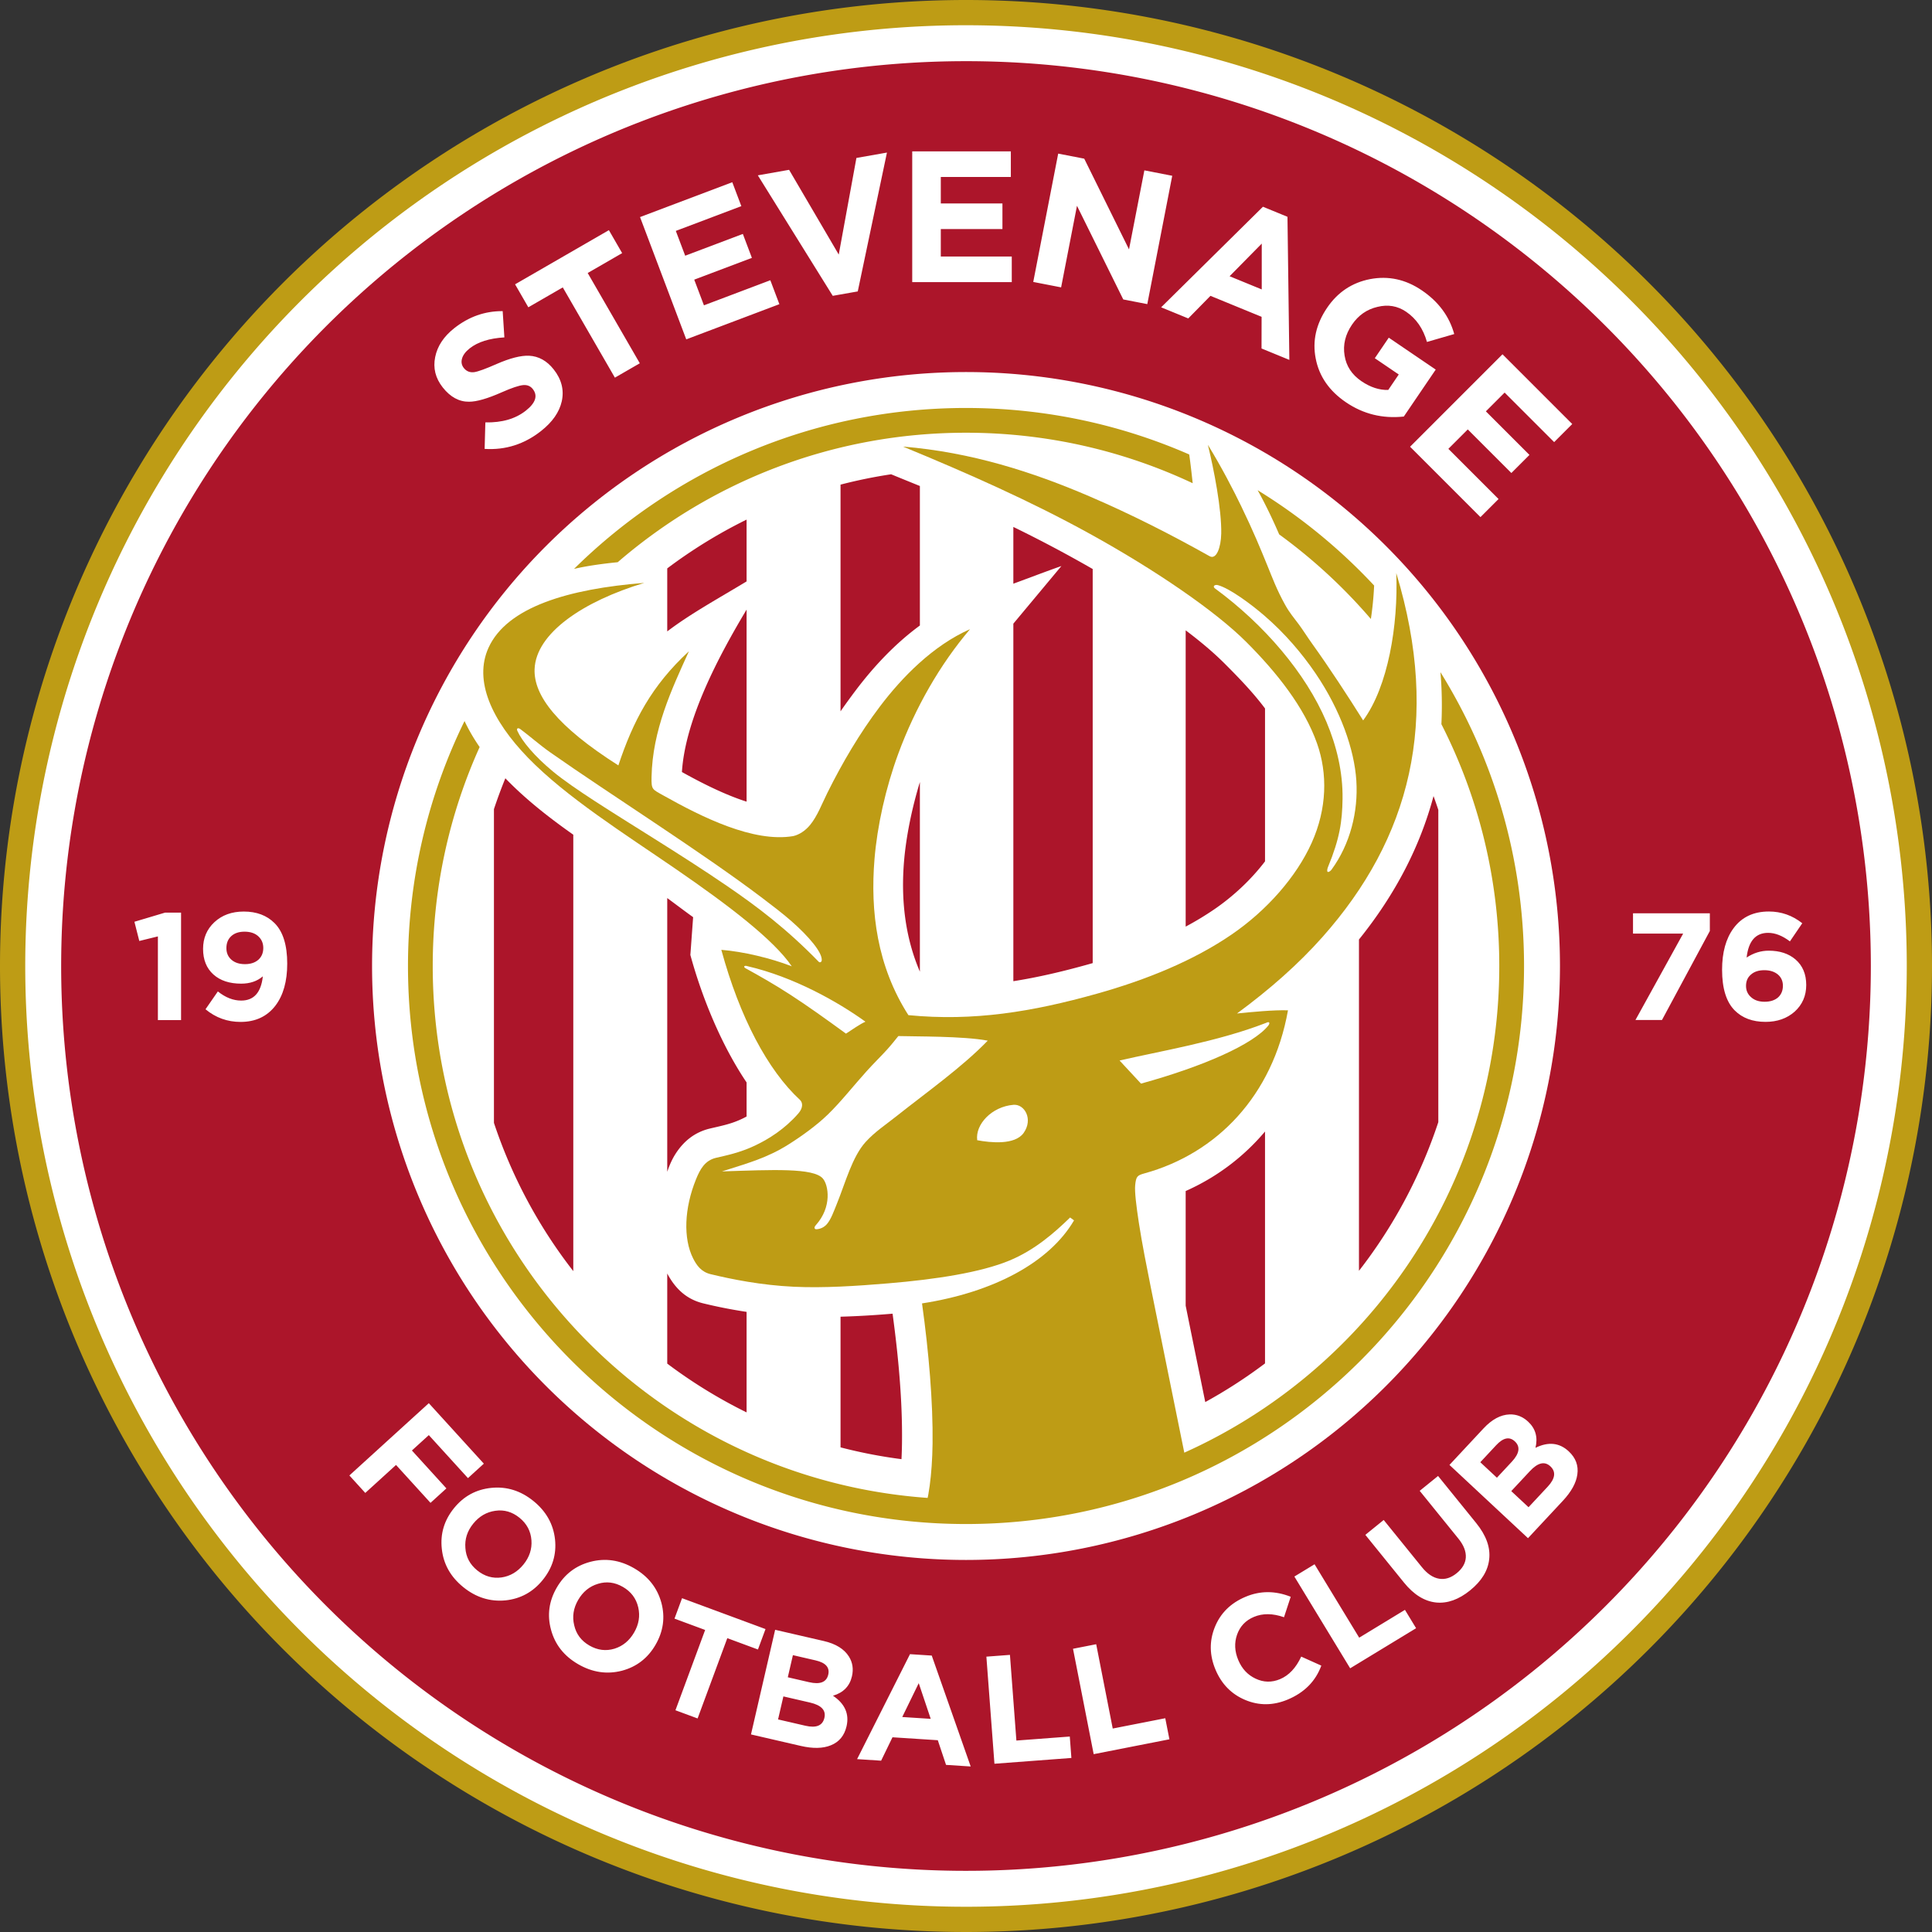
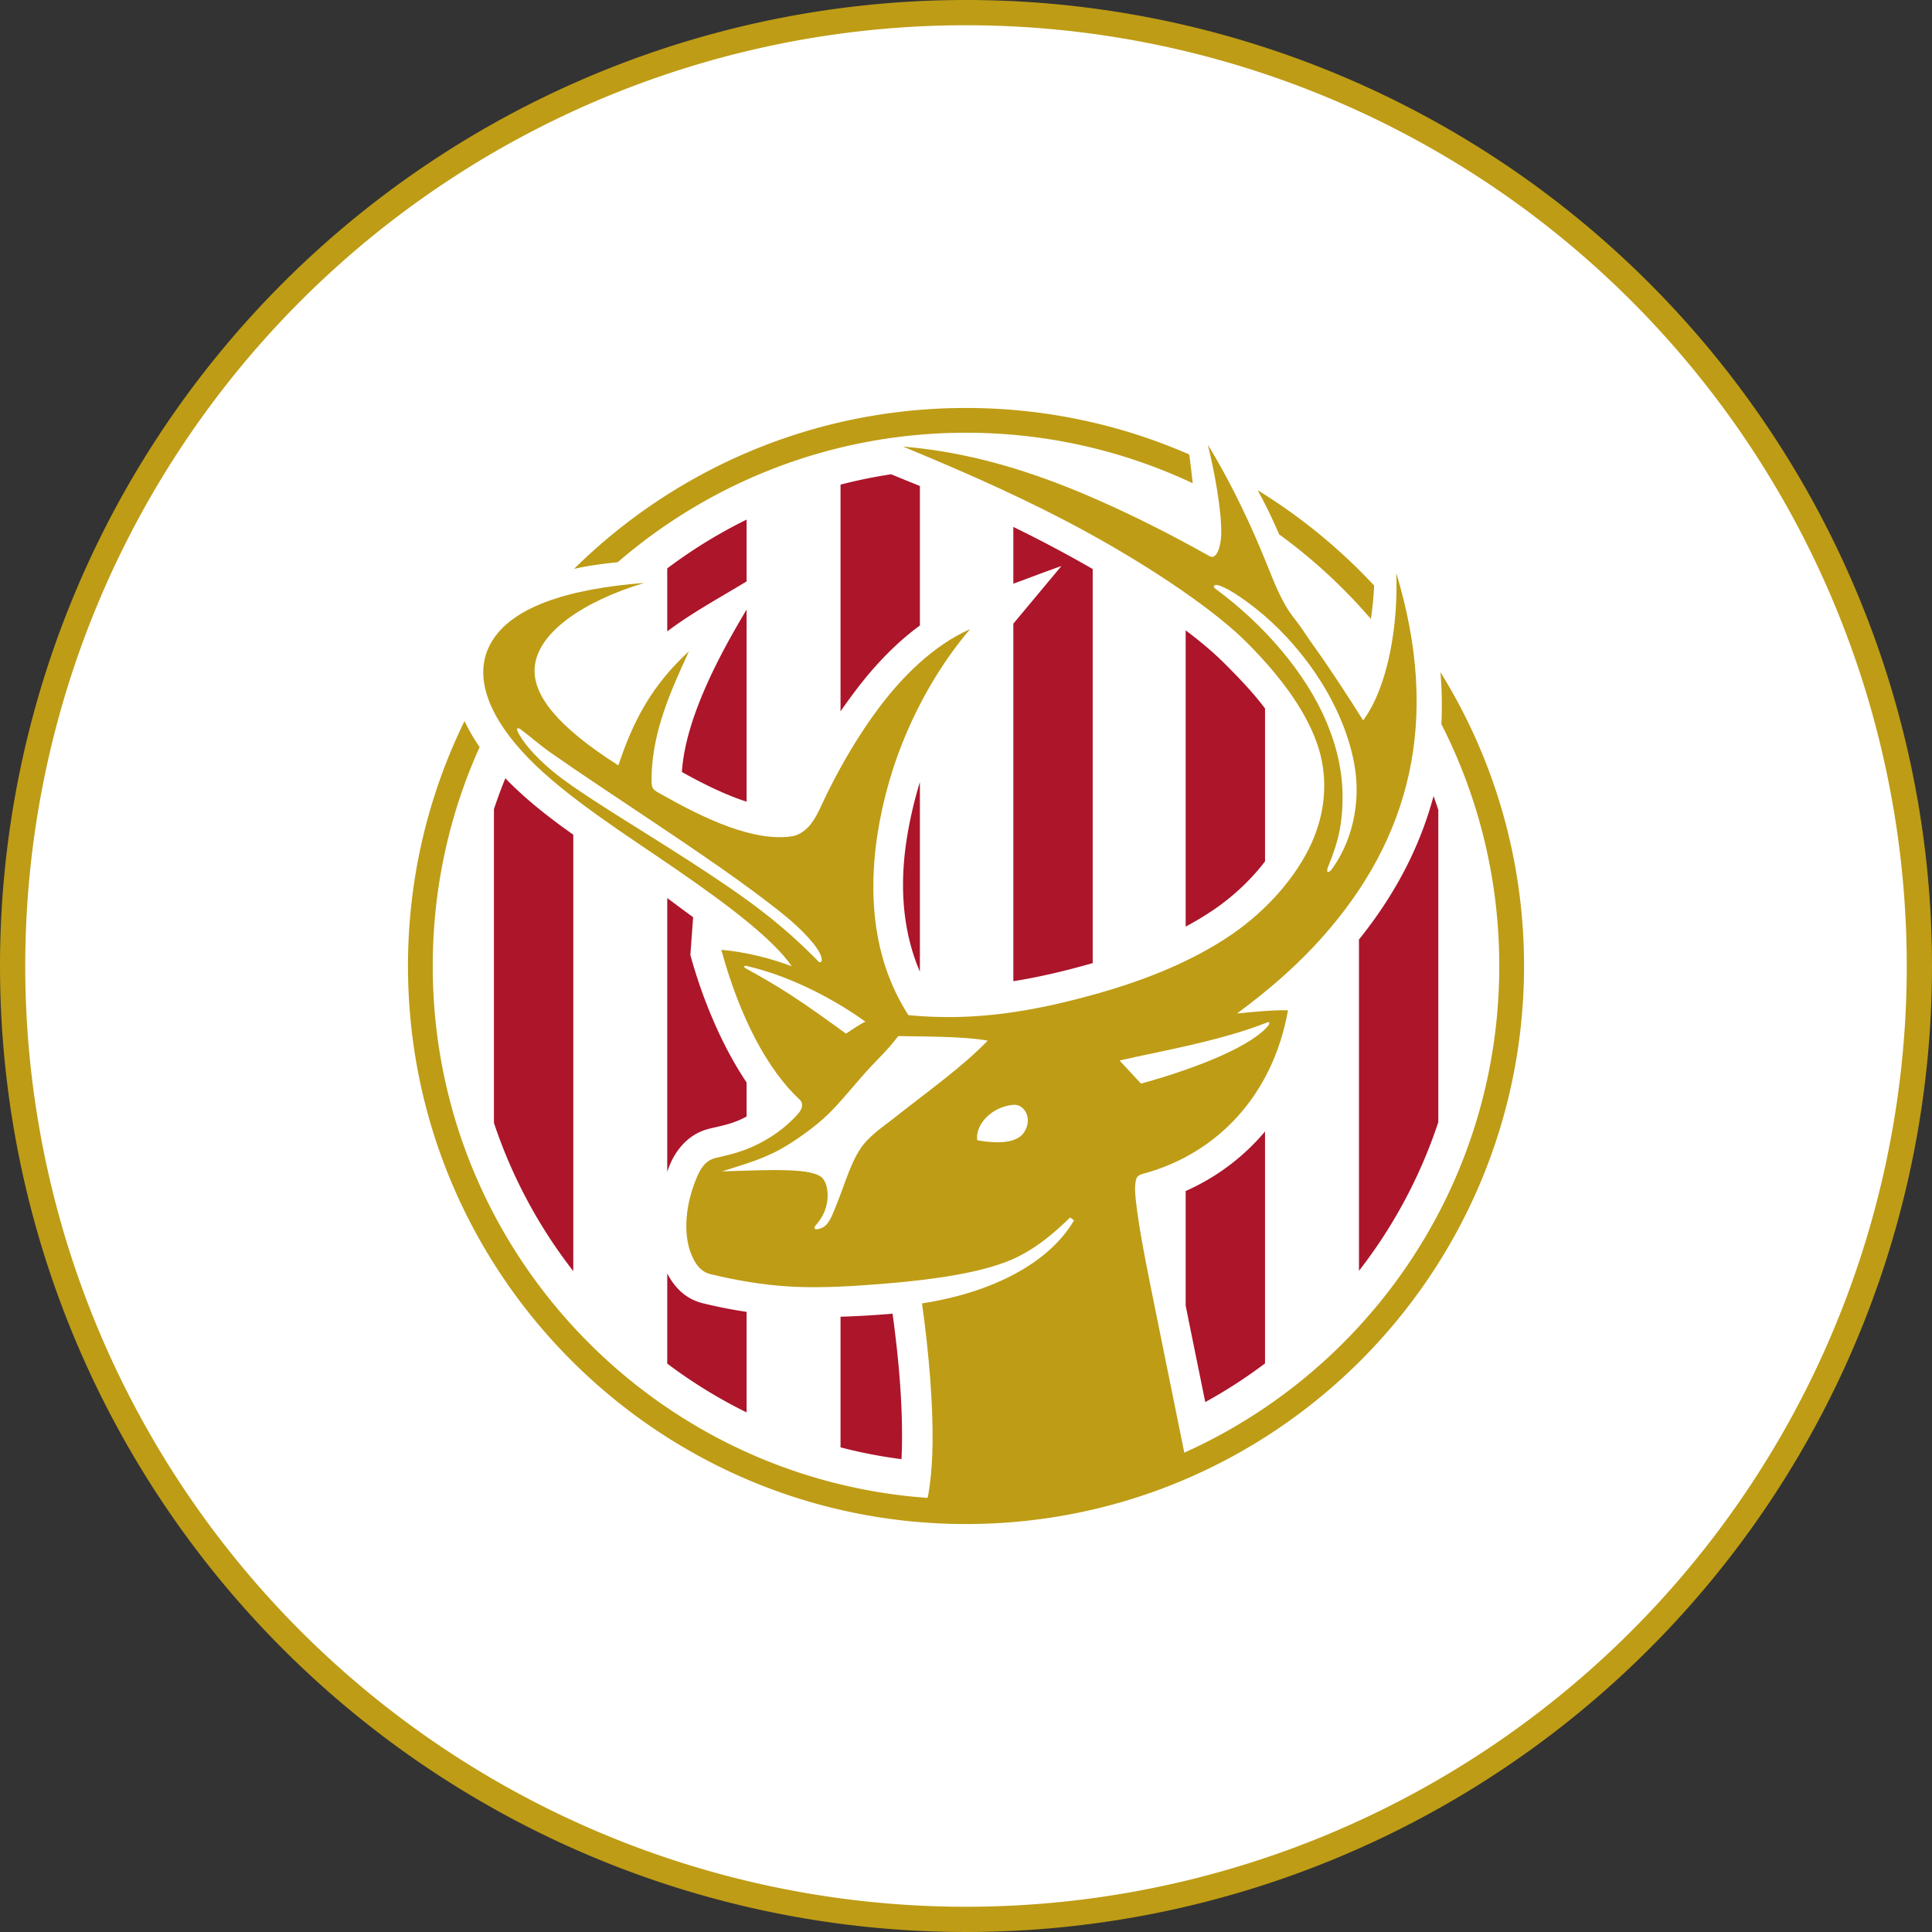
<svg xmlns="http://www.w3.org/2000/svg" viewBox="14.17 137.48 566.93 566.93">
  <rect x="14.17" y="137.48" width="566.93" height="566.93" fill="#333333" stroke="none" />
  <path d="M297.638 137.48a283.465 283.465 0 0 1 283.464 283.465A283.465 283.465 0 1 1 297.638 137.48" style="fill:#be9c15;fill-rule:evenodd" />
  <path d="M297.638 144.887a276.06 276.06 0 0 1 276.057 276.058 276.058 276.058 0 1 1-276.057-276.058" style="fill:#fff;fill-rule:evenodd" />
-   <path d="M297.638 155.428a265.517 265.517 0 0 1 265.516 265.517 265.517 265.517 0 1 1-265.516-265.517" style="fill:#ac152a;fill-rule:evenodd" />
  <path d="M297.638 246.655a174.29 174.29 0 0 1 174.29 174.29 174.29 174.29 0 1 1-174.29-174.29" style="fill:#fff;fill-rule:evenodd" />
  <path d="M297.638 257.196c23.29 0 45.441 4.876 65.503 13.645.36 2.537.702 5.52 1.016 8.438-20.19-9.499-42.733-14.818-66.52-14.818-39.06 0-74.78 14.32-102.2 37.995-4.328.435-8.837 1.033-12.82 1.964 29.57-29.196 70.193-47.224 115.02-47.224m85.578 24.131a164.6 164.6 0 0 1 34.185 27.974 97 97 0 0 1-.957 9.817 157.5 157.5 0 0 0-26.908-24.822c-1.874-4.34-3.971-8.74-6.32-12.969m53.633 53.388c15.551 25.043 24.538 54.588 24.538 86.23 0 90.42-73.328 163.749-163.75 163.749-90.42 0-163.748-73.328-163.748-163.75 0-25.787 5.972-50.18 16.596-71.883 1.24 2.646 2.751 5.203 4.43 7.637-8.84 19.603-13.762 41.35-13.762 64.247 0 86.41 70.075 156.484 156.485 156.484s156.484-70.075 156.484-156.484c0-25.544-6.125-49.66-16.986-70.96.248-5.092.144-10.513-.287-15.27" style="fill:#be9c15;fill-rule:evenodd" />
  <path d="M334.813 304.453v115.643l-1.184.336c-7.463 2.092-14.766 3.819-22.1 4.97V320.487l14.103-16.911c-4.47 1.573-9.317 3.425-14.104 5.188v-16.658a385 385 0 0 1 23.285 12.346m50.568 40.922v44.865c-4.165 5.48-9.453 10.346-14.827 14.031a90 90 0 0 1-8.458 5.117v-86.94c4.061 3.057 8.059 6.37 11.484 9.8 4.044 4.05 8.258 8.39 11.801 13.127m0 124.142v68.045a146 146 0 0 1-17.535 11.344c-1.92-9.43-3.848-18.856-5.75-28.288V486.98c9.203-4.094 17.042-10.07 23.285-17.464m49.448-98.432q.731 2.01 1.405 4.048v91.624a145.6 145.6 0 0 1-23.285 43.635v-97.223c10.719-13.308 17.942-27.34 21.88-42.084M278.704 565.661a145 145 0 0 1-17.886-3.463v-38.343c4.939-.137 9.874-.436 14.722-.84l.548-.047c1.688 12.445 2.925 25.478 2.764 37.976a126 126 0 0 1-.148 4.717m-17.886-219.45v-66.52a145 145 0 0 1 14.848-3.037l.07.03c2.794 1.15 5.583 2.28 8.367 3.409v40.938c-7.201 5.267-13.49 11.976-18.75 18.93a192 192 0 0 0-4.535 6.25m23.285 20.758v55.639c-4.345-10.12-5.578-21.134-4.656-32.306.615-7.443 2.35-15.763 4.656-23.333M233.25 551.937a146 146 0 0 1-23.284-14.32v-26.44c2.325 4.376 5.579 7.558 10.6 8.773a145 145 0 0 0 12.684 2.49zm-23.284-70.605v-80.324c2.298 1.69 5.064 3.793 7.595 5.608l-.808 11.09c3.278 12.019 8.884 26.114 16.497 37.408v9.996q-.624.34-1.237.636c-3.258 1.568-6.04 2.071-9.507 2.894-4.565 1.084-7.769 3.806-10.075 7.38-1.062 1.646-1.838 3.448-2.465 5.312m0-158.567v-18.492a146 146 0 0 1 23.284-14.32v18.137c-7.918 4.79-16.602 9.561-23.284 14.675m23.284-6.404v56.357c-6.816-2.164-13.965-5.908-18.976-8.692.972-15.46 10.696-33.85 18.976-47.665m-50.852 194.123a145.6 145.6 0 0 1-23.285-43.509v-92.06a145 145 0 0 1 3.349-9.056l.194.202c5.825 6.01 12.631 11.344 19.742 16.356z" style="fill:#ac152a;fill-rule:evenodd" />
  <path d="M285.077 581.853c1.54-4.005 2.628-11.503 2.748-20.793.154-11.944-1.104-26.852-3.093-41.106 21.013-3.264 37.351-12 44.607-24.365l-1.153-.844c-4.686 4.566-10.395 9.545-17.722 12.6-8.473 3.533-21.689 5.56-35.67 6.727-9.26.773-18.86 1.409-27.641.997-9.658-.453-18.335-2.214-24.477-3.7-2.69-.65-4.064-2.534-5.114-4.62-2.953-5.863-2.604-14.73.856-23.232 1.207-2.965 2.602-5.51 5.876-6.288 2.683-.637 6.946-1.436 11.611-3.682 3.865-1.86 8.496-4.718 12.51-9.306 1.426-1.63 1.383-3.139.52-3.989-9.468-8.718-17.702-24.274-23.097-44.053 6.45.52 14.43 2.417 20.672 4.833-5.286-7.8-18.626-17.961-34.003-28.529-15.125-10.395-32.246-21.17-43.407-32.687-10.604-10.943-15.97-22.598-11.573-32.268 5.433-11.946 23.522-17.29 45.702-19.022-17.93 5.4-31.789 14.743-32.184 25.311-.288 7.711 6.534 16.771 24.585 28.241 4.294-12.92 9.695-23.356 20.708-33.496-5.129 11.259-10.7 23.197-10.971 36.862-.075 3.799.184 3.612 3.444 5.445 11.354 6.381 26.449 13.889 38.092 11.943 1.692-.371 3.55-1.512 5.017-3.312 2.107-2.583 3.423-6.133 5.024-9.357 4.377-8.814 9.477-17.493 15.425-25.359 6.497-8.59 15.555-17.883 26.455-22.702-8.815 10.358-16.09 23.056-21.058 36.543-3.742 10.162-6.179 21.247-6.978 30.918-1.272 15.401.747 31.44 9.943 45.801 19.109 1.868 36.366-.977 55.32-6.291 14.571-4.086 28.376-9.717 39.579-17.401 10.274-7.046 18.94-16.871 23.435-26.855 4.543-10.089 4.689-20.358 1.59-29.162-3.781-10.747-11.853-20.862-20.724-29.747-9.14-9.154-26.795-21.217-45.915-31.768-17.409-9.607-35.8-17.754-54.859-25.611 19.941 1.633 37.962 7.41 54.68 14.587 12.392 5.32 24.07 11.284 35.284 17.574 2.01 1.127 3.33-2.61 3.41-6.61.143-7.136-2.166-18.957-3.92-26.079 4.104 6.684 7.58 13.472 9.781 18.014 3.615 7.46 5.636 12.426 7.71 17.502 1.418 3.473 2.712 6.999 5.16 11.411 1.365 2.46 2.665 3.914 4.05 5.787 1.223 1.653 2.517 3.733 3.989 5.783 4.9 6.824 10.492 15.376 14.876 22.378 7.305-9.89 10.32-27.957 9.718-43.235 13.185 43.54 3.928 77.961-21.616 106.756-7.15 8.06-15.582 15.464-25.12 22.48 4.196-.427 10.765-1.071 14.96-.929-4.481 25.134-20.936 41.999-42.07 47.837-2.162.598-2.503.873-2.768 3.467-.192 1.877.315 6.066 1.08 11.065.925 6.035 2.369 13.254 3.523 19.025 3.47 17.353 7.057 34.682 10.546 52.03-13.868 10.462-66.534 15.888-77.353 14.481" style="fill:#be9c15;fill-rule:evenodd" />
  <path d="M277.78 441.505c-.87 1.063-1.902 2.398-3.27 3.922-1.76 1.96-3.844 3.952-6.02 6.368-3.991 4.433-7.6 9.055-11.427 12.763-3.237 3.136-7.668 6.34-11.493 8.742-6.27 3.936-11.548 5.375-19.557 7.923 14.94-.492 26.821-1.084 29.6 2.066 1.648 1.869 2.817 8.315-2.07 13.733-.608.675-.379 1.248.297 1.168 1.084-.095 2.152-.556 2.97-1.495 1.2-1.374 2.035-3.76 2.966-6.058 2.456-6.063 4.488-13.74 8.397-18.043 2.71-2.983 5.795-4.986 9.045-7.565 8.99-7.133 19.292-14.407 26.795-22.177-7.181-1.363-21.28-1.197-26.232-1.347m92.92-131.348c14.424 10.577 26.64 24.83 32.706 39.165 2.962 7 4.839 14.703 4.724 22.615-.095 6.54-.811 11.596-4.282 19.991-.265.64-.303 1.305-.058 1.406s.78-.215 1.11-.668c5.467-7.49 7.855-16.987 7.277-26.087-.58-9.134-4.604-20.67-11.977-31.513-3.913-5.754-8.949-11.713-15.03-16.947-4.027-3.467-10.191-8.007-13.601-8.93-.965-.262-1.678.375-.87.968m-204.707 41.807c1.327 2.952 4.948 7.37 10.48 11.942 6.02 4.974 17.034 11.724 29.412 19.512 7.237 4.553 14.538 9.19 21.595 14.02 9.06 6.203 17.565 12.633 26.936 22.267.325.333.835.083.884-.381.24-2.313-3.775-7.049-8.956-11.596-2.407-2.112-5.348-4.357-8.434-6.698-17.708-13.43-45.056-30.673-62.357-42.831-2.939-2.066-5.772-4.586-8.666-6.747-.687-.514-1.247-.272-.894.512m134.934 120.108c-.629-4.612 4.248-9.877 10.65-10.393 3.225-.26 5.845 4.205 2.973 8.251-2.566 3.614-9.691 2.876-13.623 2.142m41.772-23.387c2.097 2.307 4.194 4.47 6.29 6.777 18.33-5.061 32.938-11.534 37.354-17.033.474-.599.508-1.398-.717-.767-14.253 5.534-31.439 8.33-42.927 11.023m-109.566-26.97c3.878 2.13 8.19 4.574 12.902 7.623 5.016 3.245 10.488 7.157 16.379 11.455 1.782-1.145 4.09-2.801 5.715-3.504-8.057-5.809-21.042-13.169-34.678-16.301-.832-.32-1.387.231-.318.727M172.96 263.936q-7.398 5.843-16.579 5.271l.211-7.779q7.318.157 11.877-3.443 4.344-3.431 2.035-6.355-1.02-1.29-2.792-1.148-1.893.168-6.296 2.109-6.258 2.777-9.613 2.773-4.373.032-7.703-4.183-3.226-4.086-2.23-8.924.956-4.804 5.6-8.473 6.409-5.061 14.207-5.004l.499 7.707q-6.602.395-10.172 3.214-1.85 1.46-2.27 3.05-.412 1.512.54 2.717 1.154 1.462 3.056 1.217 1.748-.262 6.563-2.389 5.922-2.583 9.533-2.43 4.227.222 7.217 4.007 3.465 4.387 2.372 9.37-1.066 4.755-6.055 8.693M179.315 221.815l-10.11 5.837-3.89-6.74 27.528-15.894 3.891 6.74-10.11 5.836 15.292 26.486-7.31 4.22zM201.984 201.18l27.07-10.23 2.654 7.024-19.226 7.265 2.751 7.28 16.919-6.393 2.654 7.024-16.919 6.393 2.848 7.536 19.482-7.362 2.654 7.024-27.326 10.326zM236.55 188.932l9.174-1.618 14.57 24.867 5.185-28.35 8.96-1.58-8.566 40.744-7.34 1.295zM281.856 181.897h28.937v7.508h-20.552v7.783h18.086v7.508H290.24v8.057h20.826v7.508h-29.211zM324.69 182.556l7.64 1.485 13.139 26.618 4.507-23.188 8.178 1.59-7.32 37.66-7.049-1.37-13.584-27.486-4.654 23.94-8.177-1.589zM384.769 198.147l7.2 2.953.551 41.988-8.164-3.348.02-9.292-15.01-6.156-6.51 6.63-7.96-3.265zm-.353 24.26.005-13.444-9.437 9.576zM409.136 255.532q-7.39-5.022-8.885-12.863-1.512-7.72 3.355-14.883 4.651-6.844 12.6-8.4 8.071-1.54 15.188 3.297 7.344 4.99 9.508 12.823l-8.001 2.315q-1.665-5.836-6.109-8.856-3.807-2.587-8.438-1.428-4.646 1.084-7.45 5.21-2.957 4.35-2.178 9.055.734 4.673 4.95 7.538 3.942 2.679 7.866 2.563l3.08-4.533-7.026-4.775 4.097-6.029 13.78 9.365-9.365 13.78q-9.358.996-16.972-4.179M455.07 241.442l20.462 20.462-5.31 5.31-14.532-14.533-5.503 5.503 12.788 12.788-5.309 5.31-12.789-12.789-5.696 5.697 14.726 14.726-5.31 5.31-20.655-20.656zM140 549.232l16.15 17.748-4.662 4.242-11.484-12.62-4.961 4.514 10.12 11.122-4.662 4.241-10.12-11.12-9.023 8.21-4.666-5.128zM150.119 603.213q-5.599-4.534-6.304-11.245-.727-6.615 3.58-11.932 4.278-5.283 10.961-5.953 6.747-.678 12.345 3.856 5.597 4.533 6.338 11.273.693 6.585-3.614 11.903-4.279 5.283-10.927 5.982-6.781.649-12.38-3.884m4.093-4.912q3.218 2.607 7.13 2.067 3.815-.56 6.45-3.814 2.607-3.219 2.327-7.095-.292-4.002-3.511-6.609-3.22-2.606-7.096-2.039-3.85.532-6.484 3.787-2.607 3.218-2.293 7.122.257 3.974 3.477 6.581M183.849 625.838q-6.238-3.602-7.985-10.12-1.753-6.42 1.669-12.345 3.399-5.887 9.895-7.595 6.558-1.725 12.796 1.878 6.238 3.6 8.024 10.142 1.713 6.396-1.708 12.322-3.4 5.887-9.857 7.618-6.596 1.7-12.834-1.9m3.274-5.491q3.587 2.07 7.367.926 3.68-1.151 5.773-4.777 2.07-3.586 1.189-7.371-.915-3.908-4.502-5.978t-7.328-.904q-3.72 1.128-5.812 4.754-2.07 3.587-1.15 7.394.876 3.885 4.463 5.956M221.089 615.78l-8.993-3.326 2.217-5.996 24.49 9.059-2.218 5.995-8.994-3.326-8.715 23.56-6.502-2.405zM241.63 615.73l14.256 3.29q5.307 1.226 7.4 4.573 1.619 2.592.88 5.794-1.003 4.343-5.565 5.692 5.24 3.52 3.984 8.96-.953 4.122-4.617 5.587-3.468 1.417-8.82.181l-14.607-3.372zm9.942 15.37q4.869 1.125 5.64-2.21.728-3.158-3.702-4.18l-6.668-1.54-1.498 6.492zm-1.057 12.786q4.782 1.104 5.571-2.318.77-3.334-4.23-4.488l-7.809-1.803-1.56 6.755zM281.202 622.882l6.38.412 11.429 32.545-7.233-.468-2.419-7.24-13.298-.86-3.331 6.868-7.054-.456zm6.081 18.98-3.518-10.468-4.838 9.928zM303.617 623.612l6.914-.52 1.89 25.14 15.668-1.178.472 6.285-22.581 1.698zM329.036 621.3l6.804-1.335 4.853 24.74 15.418-3.025 1.214 6.184-22.222 4.36zM392.067 636.191q-6.392 2.687-12.498.126-6.048-2.537-8.717-8.886-2.652-6.309-.232-12.404 2.466-6.215 9.065-8.988 6.433-2.705 13.236.003l-1.969 6.004q-4.93-1.737-8.831-.097-3.651 1.536-4.943 5.204-1.266 3.608.356 7.468 1.605 3.818 5.07 5.438 3.541 1.687 7.193.151 3.901-1.64 6.206-6.613l5.899 2.648q-2.53 6.875-9.835 9.946zM393.993 600.103l5.924-3.601 13.098 21.541 13.425-8.163 3.274 5.386-19.349 11.764zM445.562 604.162q-5.004 4.051-9.977 3.56-5.13-.538-9.435-5.857l-11.333-13.994 5.388-4.364 11.22 13.855q2.379 2.94 5.054 3.38 2.61.435 5.13-1.605t2.693-4.614q.153-2.673-2.17-5.542l-11.361-14.03 5.388-4.363 11.19 13.82q4.421 5.457 3.811 10.643-.56 5.03-5.598 9.11M439.501 567.354l9.979-10.7q3.714-3.985 7.66-4.123 3.054-.106 5.457 2.135 3.261 3.04 2.147 7.665 5.67-2.778 9.751 1.03 3.096 2.886 2.531 6.792-.507 3.712-4.253 7.73l-10.224 10.963zm18.283-.925q3.408-3.655.906-5.988-2.37-2.21-5.472 1.114l-4.667 5.005 4.873 4.544zm10.544 7.308q3.346-3.589.779-5.983-2.504-2.334-6.003 1.42l-5.465 5.86 5.07 4.728zM60.502 412.26l-5.457 1.342-1.432-5.637 8.992-2.684h4.697v31.537h-6.8zM84.764 437.355q-5.815 0-10.289-3.713l3.624-5.234q3.355 2.685 6.844 2.684 5.592 0 6.352-7.112-2.505 2.147-6.352 2.147-5.145 0-8.141-2.684-3.042-2.73-3.042-7.515 0-4.741 3.31-7.828 3.356-3.132 8.633-3.132 5.637 0 9.036 3.4 3.713 3.713 3.713 11.899 0 7.783-3.489 12.346-3.668 4.742-10.2 4.742M86.06 420.4q2.505 0 3.982-1.342 1.386-1.297 1.386-3.4t-1.476-3.444-4.026-1.342q-2.505 0-3.936 1.342-1.387 1.297-1.387 3.49 0 2.1 1.476 3.399 1.476 1.297 3.981 1.297M508.08 411.43h-14.717v-5.949h22.545v5.19l-14.046 26.123h-7.783zM532.25 437.34q-5.682 0-9.037-3.355-3.712-3.714-3.712-11.944 0-7.605 3.355-12.167 3.623-4.92 10.378-4.921 5.457 0 9.796 3.445l-3.623 5.323q-3.311-2.505-6.397-2.505-5.502 0-6.307 7.246 3.042-2.013 6.486-2.013 4.83 0 7.828 2.55 3.177 2.73 3.176 7.515 0 4.741-3.4 7.828-3.4 2.997-8.543 2.997m-.269-5.905q2.505 0 3.982-1.298 1.386-1.296 1.386-3.4 0-2.012-1.431-3.265-1.521-1.297-4.026-1.297t-3.937 1.297q-1.431 1.209-1.431 3.31 0 2.014 1.476 3.31 1.476 1.343 3.981 1.343" style="fill:#fff;fill-rule:evenodd" />
</svg>